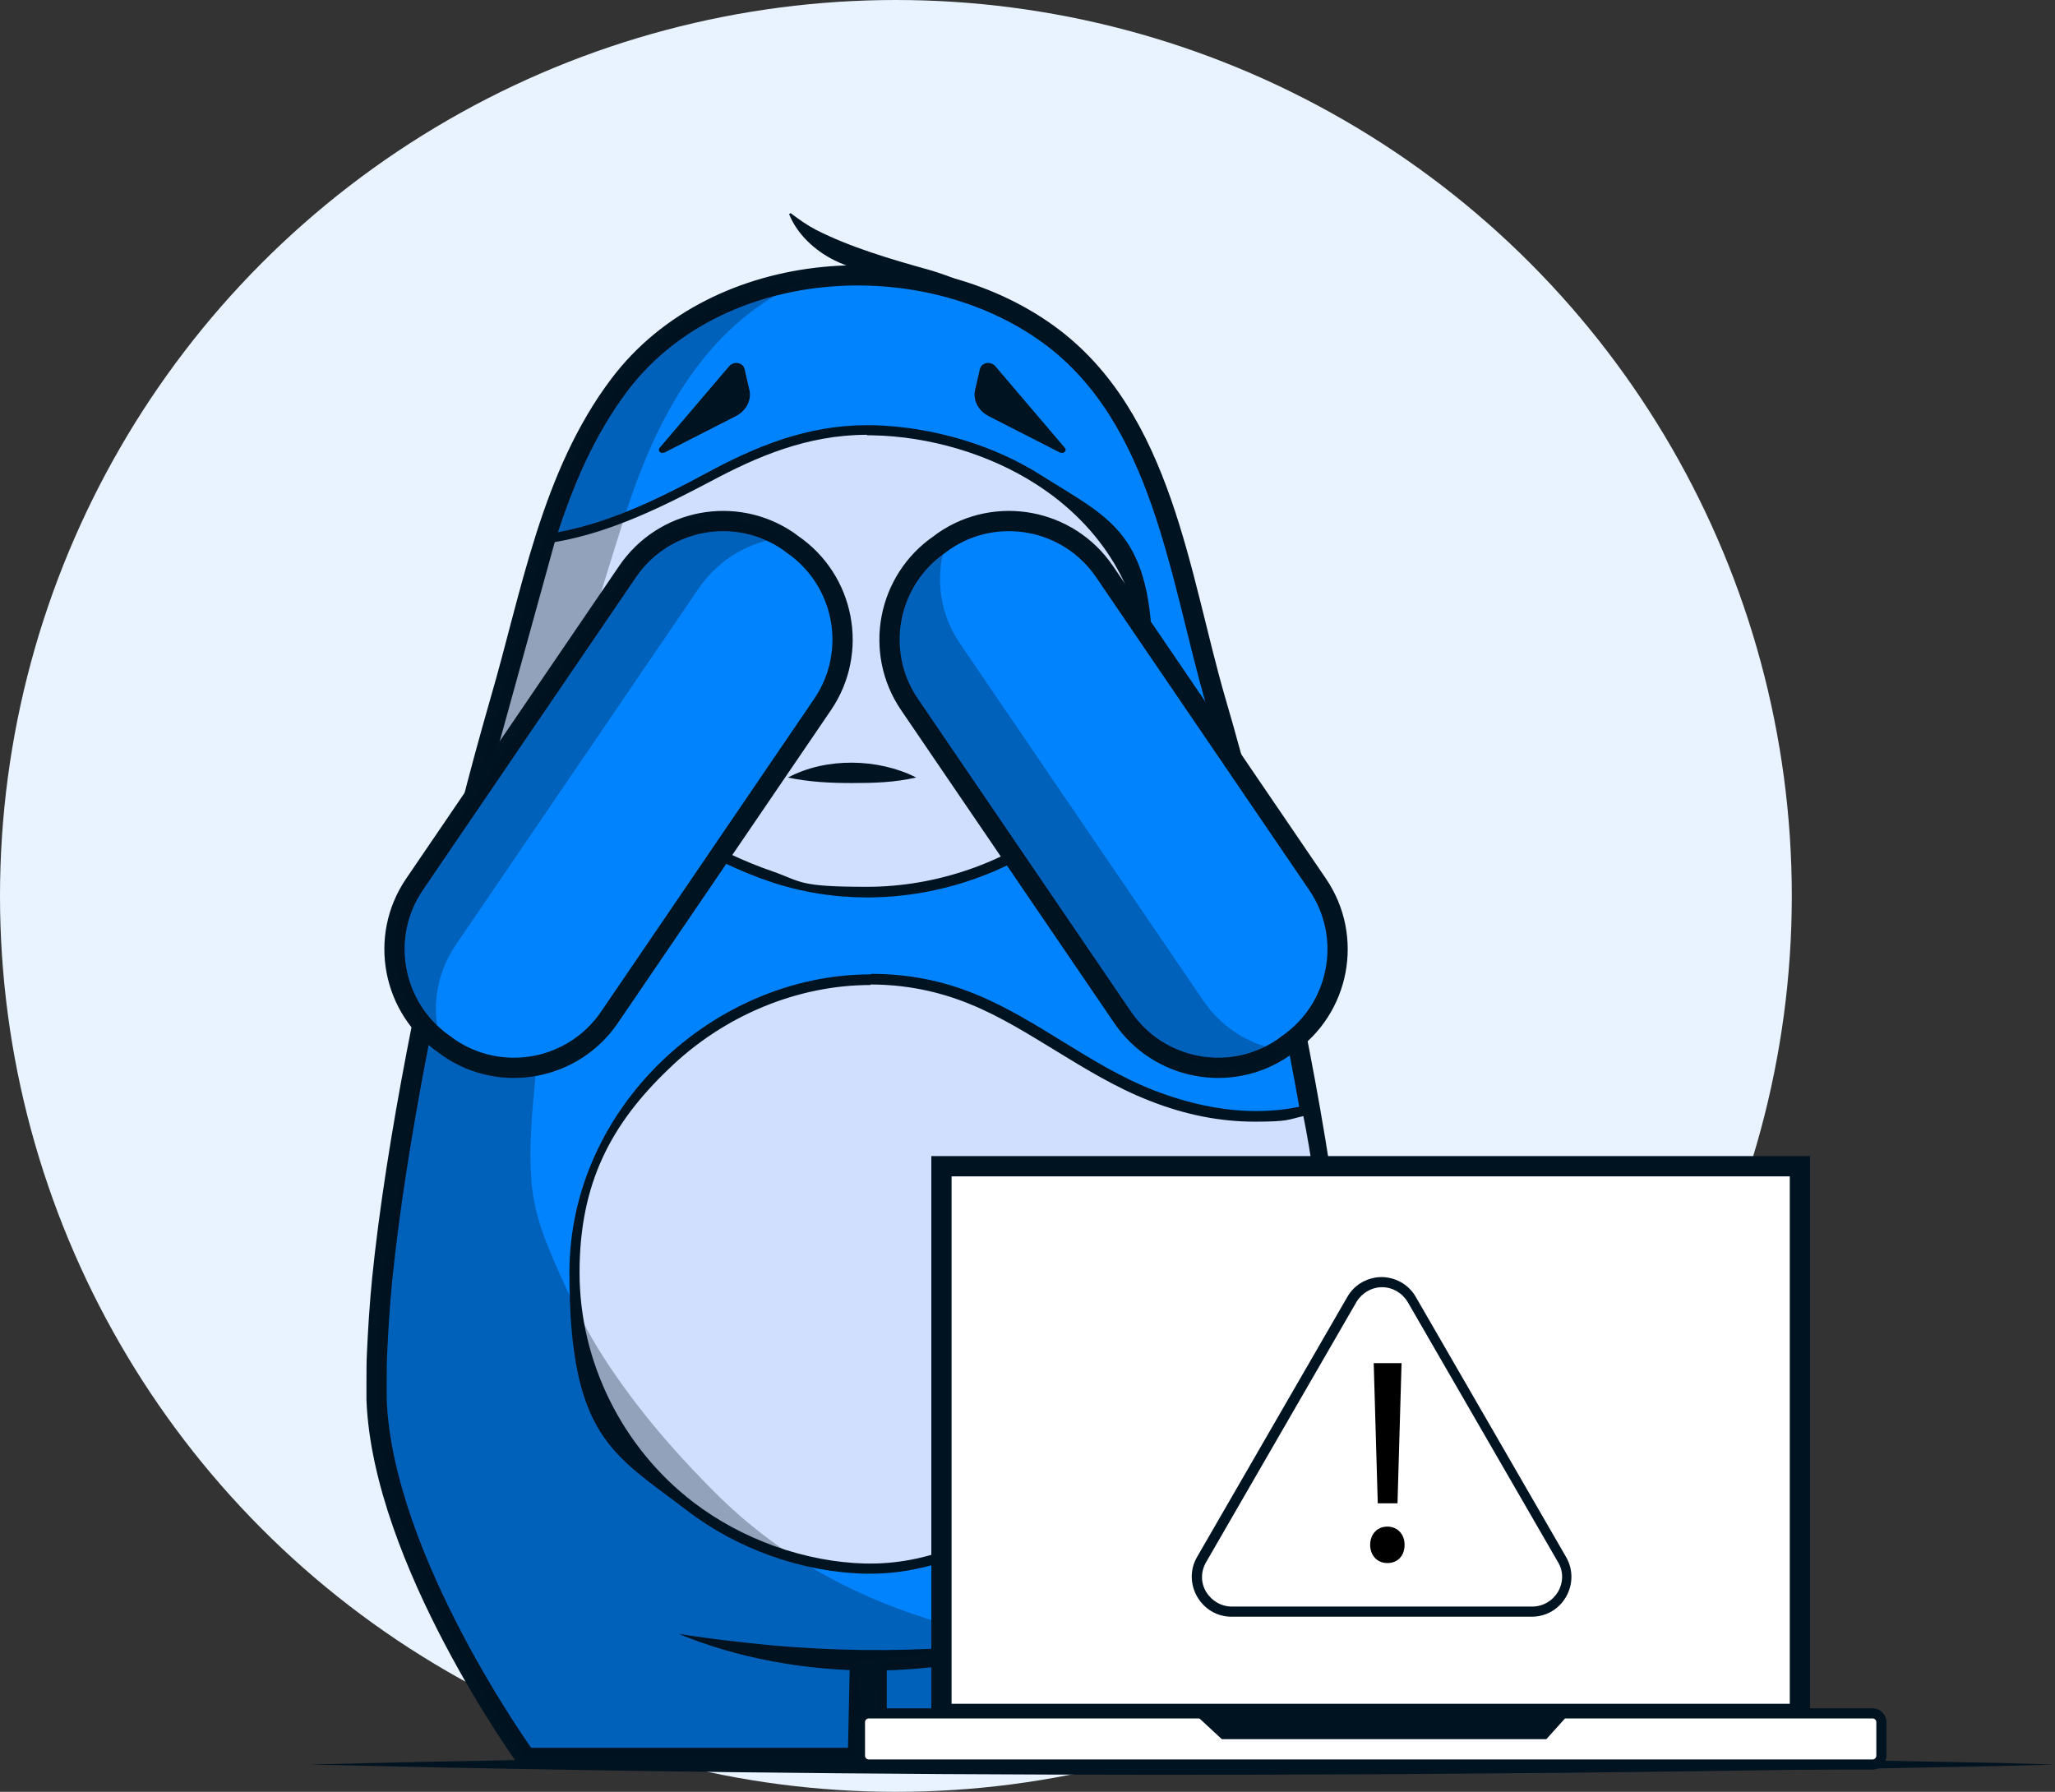
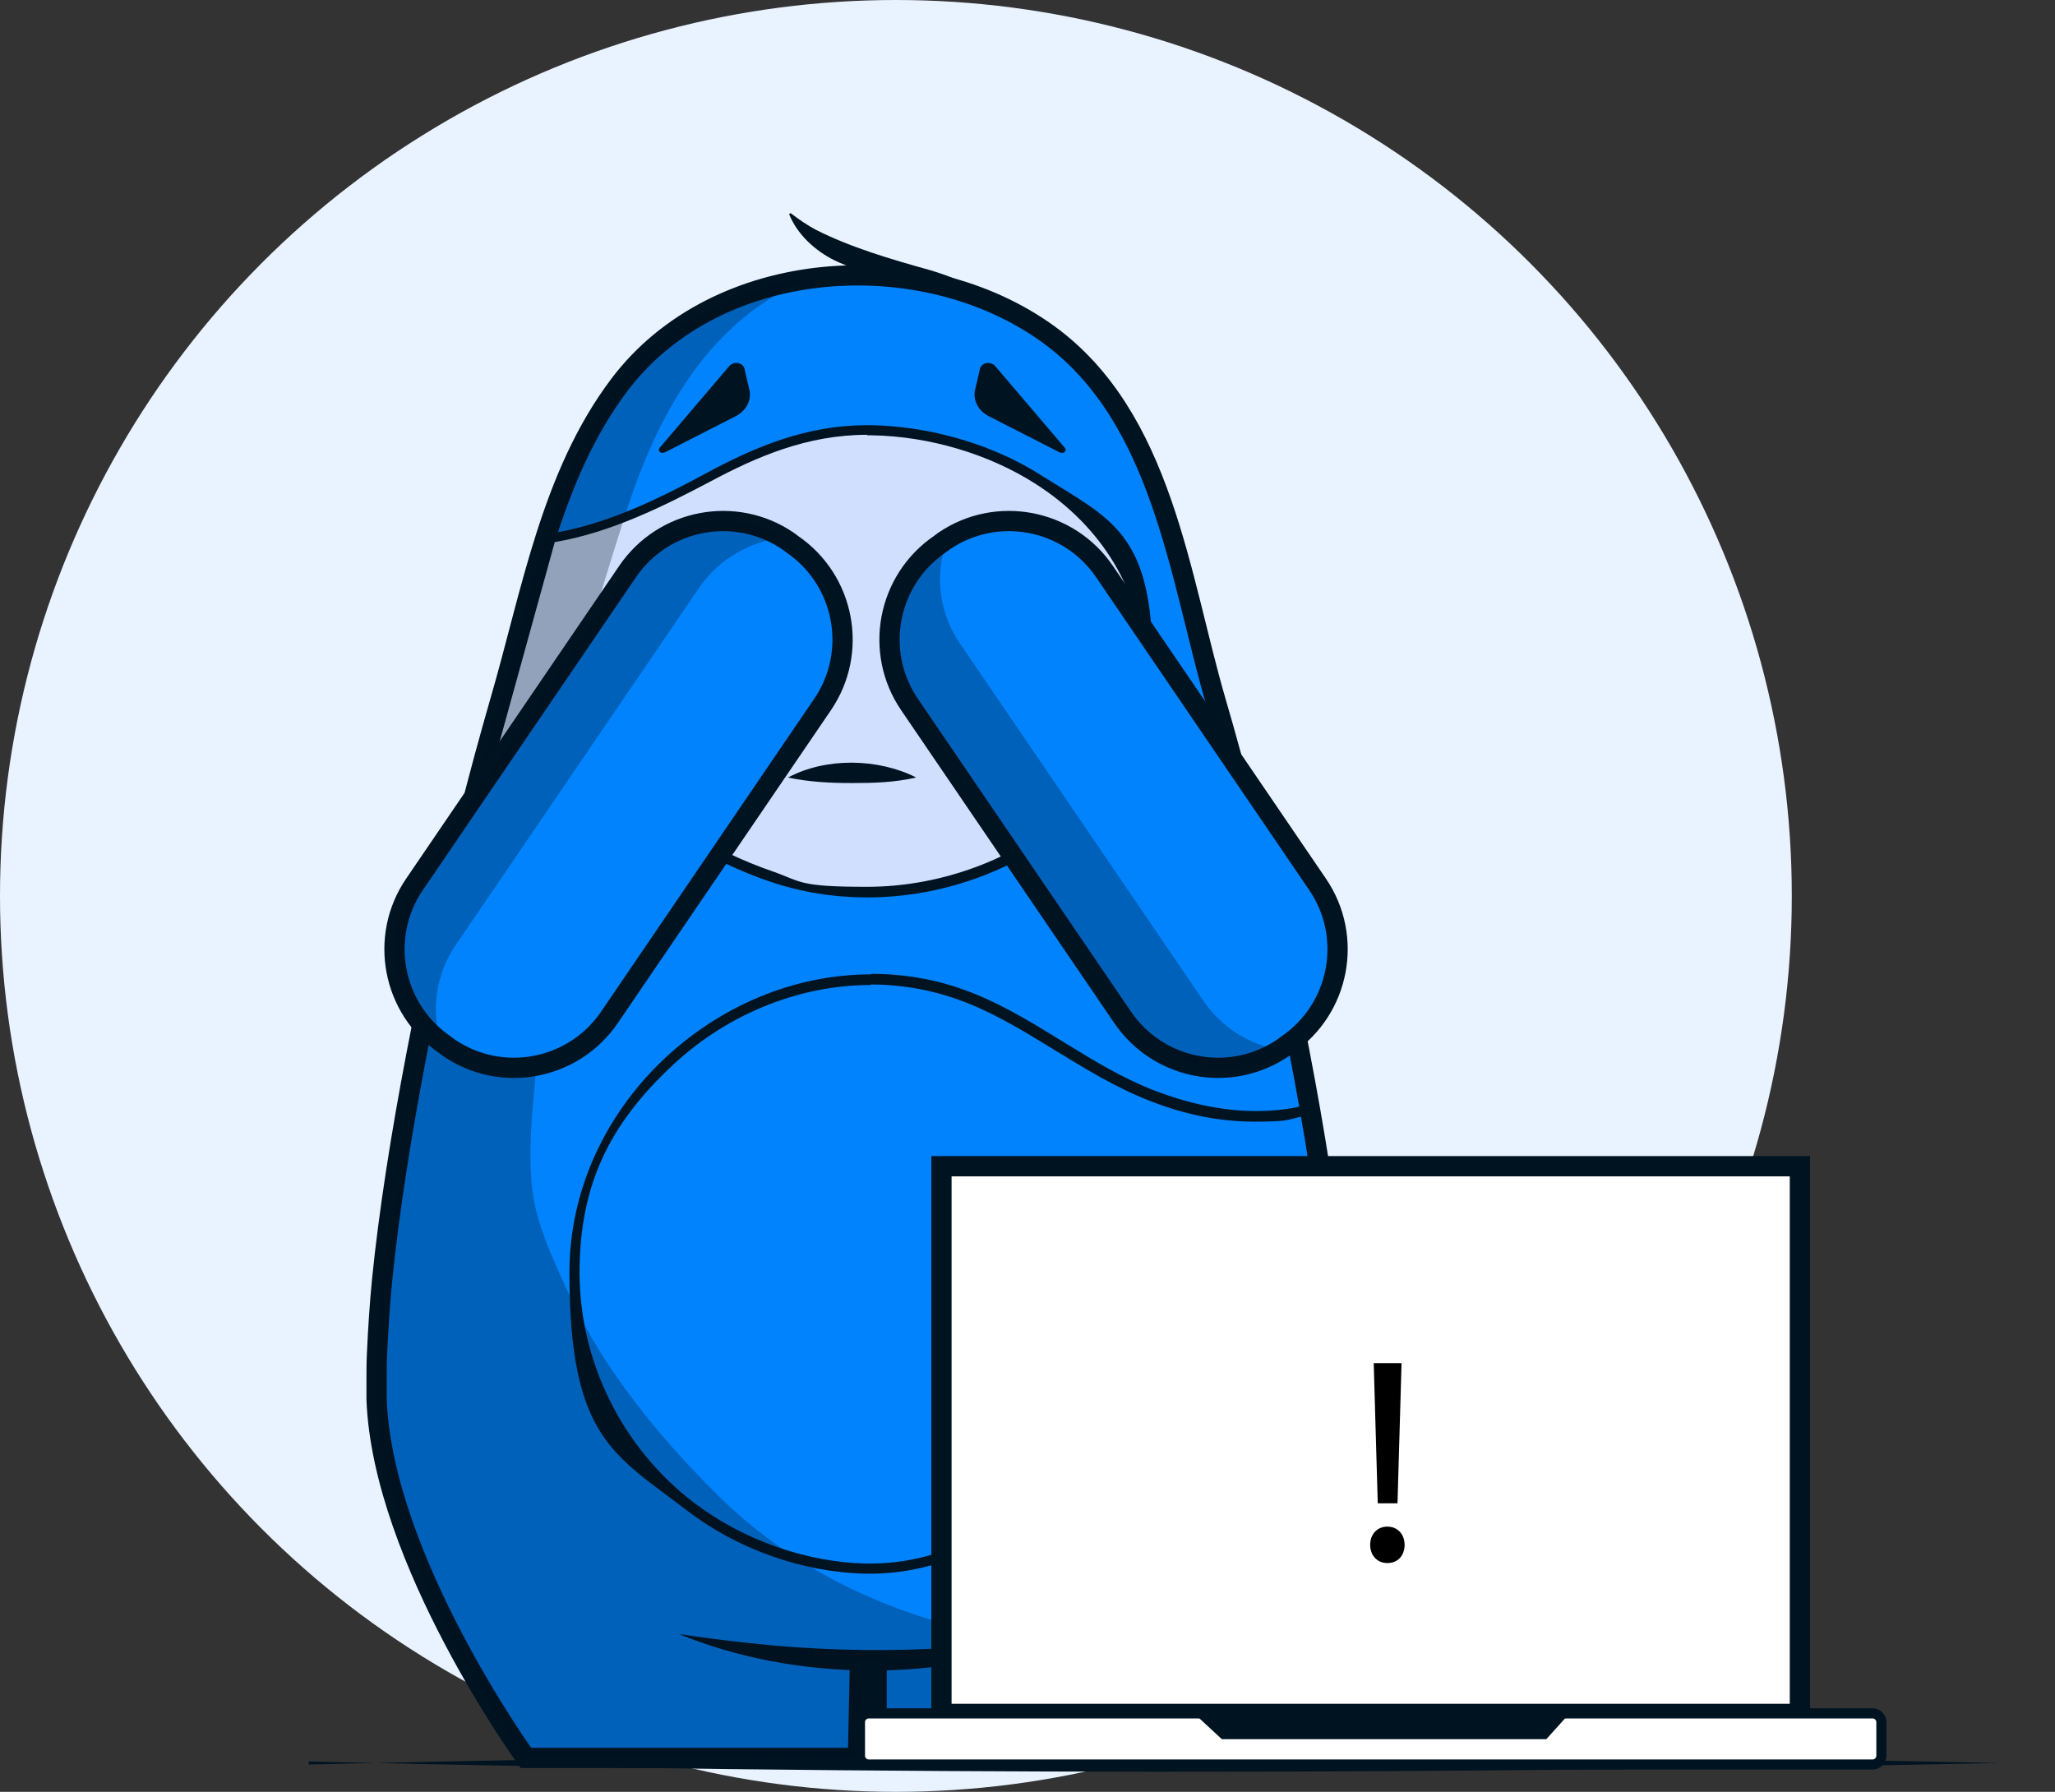
<svg xmlns="http://www.w3.org/2000/svg" id="Layer_1" version="1.1" viewBox="0 0 406 354">
  <rect x="0" y="0" width="406" height="354" fill="#333333" stroke="none" />
  <defs>
    <style>
      .st0 {
        fill: none;
      }

      .st1, .st2 {
        stroke-width: 4px;
      }

      .st1, .st2, .st3, .st4 {
        stroke: #001321;
        stroke-miterlimit: 10;
      }

      .st1, .st5, .st3, .st4 {
        fill: #fff;
      }

      .st1, .st3 {
        stroke-linecap: round;
      }

      .st2 {
        fill: #0083fc;
      }

      .st6 {
        fill: #e9f3ff;
      }

      .st7, .st8 {
        fill: #001321;
      }

      .st9 {
        fill: #d0dffe;
      }

      .st8 {
        isolation: isolate;
        opacity: .3;
      }

      .st3, .st4 {
        stroke-width: 2px;
      }

      .st10 {
        clip-path: url(#clippath);
      }
    </style>
    <clipPath id="clippath">
      <rect class="st0" x="61" y="42" width="345" height="308.7" />
    </clipPath>
  </defs>
  <circle class="st6" cx="177" cy="177" r="177" />
  <g class="st10">
    <g>
      <path class="st2" d="M173.2,347.3v-19.1h-3.3l-.4,19.1h-65.6s-28.3-39.1-29.5-70.8c0-1,0-2,0-3,0-.3,0-.7,0-1,0-1.7,0-3.5.1-5.3.2-4.4.5-9.3,1-14.4,2.7-26.8,9.8-61.9,17-90.8,2.1-8.5,4.3-16.4,6.3-23.4,6.2-21.2,10-44.6,23.6-62.6,19.2-25.4,59.9-28,84.8-9.9,22.5,16.4,25.8,47.8,33,72.5,2,6.8,4.1,14.5,6.2,22.8,7.3,29,14.5,64.4,17.2,91.4.7,7.3,1.1,14,1.1,19.8s0,.7,0,1c0,1,0,2,0,3-1.2,31.7-28.5,70.8-28.5,70.8h-62.9Z" />
-       <path class="st9" d="M172,310c-.4,0-.7,0-1,0-12.1-.3-24.7-4.8-34.6-12.3-14.3-10.9-22.9-28.2-22.9-46.2s6.3-29.8,17.9-41c11.1-10.8,25.9-16.9,40.7-16.9s13.7,1.3,20.1,4c6,2.5,11.6,5.9,17.1,9.2,5.8,3.6,11.8,7.3,18.4,9.8,7,2.7,13.8,4.1,20.3,4.1s7.1-.4,10.4-1.3c.9,4.2,4,20.5,4.8,38.8.5,11.6-.2,23-.5,26.9-5.3-2-10.6-3-16-3-15.2,0-28.8,8-41.5,16.1-9.6,6.2-20.2,11.9-33.1,11.9h0Z" />
      <path class="st7" d="M172,194.5c6.8,0,13.4,1.3,19.7,3.9,5.9,2.4,11.5,5.9,16.9,9.2,5.9,3.6,11.9,7.3,18.6,9.9,7.1,2.8,14,4.1,20.7,4.1s6.5-.4,9.6-1.1c1.1,5.4,3.8,20.6,4.6,37.6.5,10.4-.1,20.7-.5,25.4-5-1.8-10-2.6-15.1-2.6-15.4,0-29.2,8-42,16.3-9.5,6.1-20,11.7-32.5,11.7s-.7,0-1,0c-11.9-.3-24.3-4.7-34-12.1-14.1-10.8-22.5-27.8-22.5-45.4s6.2-29.3,17.6-40.2c10.9-10.6,25.5-16.6,39.9-16.6M172,192.5c-30.9,0-59.5,26.3-59.5,58.9s8.7,35.9,23.2,47c9.9,7.6,22.7,12.2,35.2,12.5.4,0,.7,0,1.1,0,12.5,0,23.2-5.4,33.6-12,13.2-8.5,26.4-16,41-16s11,1,16.9,3.4c0,0,1.3-13.9.7-28.3-1-21.5-5-40-5-40-3.6,1.1-7.4,1.5-11.1,1.5-6.8,0-13.6-1.6-19.9-4-12.7-4.9-23-14-35.5-19.1-6.8-2.8-13.7-4-20.5-4h0Z" />
      <path class="st9" d="M171.3,176.3c-6.6,0-13-1-19.1-3.1-5.7-1.9-11-4.7-16.2-7.3-5.5-2.8-11.2-5.7-17.4-7.7-6.6-2.1-13.1-3.2-19.2-3.2s-2.7,0-4,.2l13.5-48.7c11.3-1.8,21.9-7.1,31.1-12,9.1-4.9,19.2-9.4,31.4-9.4s.7,0,1,0c11.5.2,23.4,3.8,32.8,9.7,13.5,8.6,21.6,22.1,21.6,36.2s-6,23.3-16.8,32c-10.5,8.5-24.6,13.3-38.5,13.3h0Z" />
      <path class="st7" d="M171.3,84v2c.3,0,.6,0,1,0,11.3.2,23.1,3.7,32.3,9.6,13.2,8.4,21.1,21.6,21.1,35.3s-5.8,22.7-16.5,31.2c-10.4,8.3-24.2,13.1-37.9,13.1s-12.8-1-18.8-3.1c-5.6-1.9-10.9-4.6-16.1-7.2-5.6-2.8-11.3-5.8-17.6-7.8-6.7-2.2-13.3-3.3-19.5-3.3s-1.8,0-2.6,0l12.9-46.7c11.2-1.9,21.7-7.2,30.8-12,9-4.8,19-9.2,30.9-9.2v-2M171.3,84c-11.9,0-22,4.2-31.8,9.5-10.2,5.5-20.4,10.4-31.4,12l-14,50.7c1.8-.2,3.5-.3,5.3-.3,6.4,0,12.9,1.2,18.9,3.2,12,3.9,21.8,11,33.6,15,6.4,2.2,13,3.2,19.4,3.2,29.3,0,56.4-20.7,56.4-46.4s-8.2-28.3-22-37c-9.4-6-21.5-9.6-33.3-9.9-.3,0-.7,0-1,0Z" />
      <path class="st7" d="M200,61.7c-5.4-2.9-11.1-4.8-17.1-5.9-5.9-1.3-12.5-1.6-18.1-4.4-3.8-1.9-7.3-5.1-8.9-9.1l.3-.2c1.7,1.3,3.3,2.4,5,3.3,6.9,3.5,14.8,5.8,22.3,7.9,5.9,1.7,11.7,4.5,16.6,8.1l-.2.3h0Z" />
      <path class="st7" d="M209.3,322.8c-22.5,9.9-52.5,9.4-75.2,0,6.3,1,12.6,1.7,18.8,2.3,11.7,1,23.5,1.2,35.2.4,1.5-.1,5.5-.5,7-.7,4.6-.5,9.6-1.4,14.1-2h0Z" />
      <path class="st4" d="M160.2,121.9c0,5.2-2.1,9.8-5.4,13.2h-27.2c-3.3-3.4-5.4-8.1-5.4-13.2,0-10.5,8.5-19,19-19s19,8.5,19,19Z" />
      <path class="st7" d="M141.2,133.3c8.1,0,14.7-6.6,14.7-14.7s-6.6-14.7-14.7-14.7-14.7,6.6-14.7,14.7,6.6,14.7,14.7,14.7Z" />
      <path class="st5" d="M153,129.7c1.9-2.1,2.6-4.7,1.4-5.8-1.2-1.1-3.7-.3-5.6,1.9-1.9,2.1-2.6,4.7-1.4,5.8,1.2,1.1,3.7.3,5.6-1.9Z" />
      <path class="st4" d="M217.3,121.9c0,5.2-2.1,9.8-5.4,13.2h-27.2c-3.3-3.4-5.4-8.1-5.4-13.2,0-10.5,8.5-19,19-19s19,8.5,19,19Z" />
      <path class="st7" d="M209.6,89.5l-14.3-7.3c-2.1-1.1-3.2-3.3-2.6-5.4l.9-3.9c.3-1.3,2.1-1.6,3-.6l13.8,16.2c.4.5-.2,1.2-.8.9h0Z" />
      <path class="st7" d="M131.1,89.5l14.3-7.3c2.1-1.1,3.2-3.3,2.6-5.4l-.9-3.9c-.3-1.3-2.1-1.6-3-.6l-13.8,16.2c-.4.5.2,1.2.8.9h0Z" />
      <path class="st8" d="M192.4,347.3h-19.2v-4.1l.9-15,13.5-.2,4.8,19.4Z" />
      <path class="st7" d="M155.7,153.6c7.5-4,17.8-3.8,25.3,0-4.3,1-8.4,1.1-12.7,1.1-4.3,0-8.4-.2-12.7-1.1Z" />
      <path class="st7" d="M198,133.3c8.1,0,14.7-6.6,14.7-14.7s-6.6-14.7-14.7-14.7-14.7,6.6-14.7,14.7,6.6,14.7,14.7,14.7Z" />
      <path class="st5" d="M209.8,129.7c1.9-2.1,2.6-4.7,1.4-5.8-1.2-1.1-3.7-.3-5.6,1.9-1.9,2.1-2.6,4.7-1.4,5.8,1.2,1.1,3.7.3,5.6-1.9Z" />
      <path class="st8" d="M75.5,252.8c-.5,5.2-.9,10-1,14.4,0,1.8-.1,3.6-.1,5.3s0,.7,0,1c0,1,0,2,0,3,1.2,31.7,29.5,70.8,29.5,70.8h67.7l-2.8-19.1s35.1-3.9,35.1-3.9c-5.2.6-12.2-2.1-17-3.4-17.4-4.9-33-13.3-45.8-26.2-8.6-8.6-16.5-17.9-22.9-28.2-3.1-5.1-5.7-10.4-8.1-15.9-2.5-5.6-4.6-11-5.1-17.1-.5-6.2,0-12.5.6-18.7,1.2-13.3,2-26.6,2.7-39.8.7-12.7.8-25.5,4.3-37.8.9-3.2,2-6.4,2.9-9.6,2.6-8.5,5.2-17,7.9-25.5,6.3-19.9,16.5-39.2,36.9-47.2-14.8,2-28.8,8.9-37.9,21-13.6,18-17.4,41.5-23.6,62.6-2.1,7-4.2,14.9-6.3,23.4l-17,90.8h0Z" />
-       <path class="st7" d="M61,348.6c110.8-2.7,223.4-2.6,334.2-.3l10.8.3-10.8.3c-110.8,2.3-223.4,2.4-334.2-.3Z" />
+       <path class="st7" d="M61,348.6c110.8-2.7,223.4-2.6,334.2-.3c-110.8,2.3-223.4,2.4-334.2-.3Z" />
      <path class="st2" d="M87.9,206.4l.8.6c10.4,7.1,24.6,4.4,31.7-6l42.1-61.8c7.1-10.4,4.4-24.6-6-31.7l-.8-.6c-10.4-7.1-24.6-4.4-31.7,6l-42.1,61.8c-7.1,10.4-4.4,24.6,6,31.7Z" />
      <path class="st8" d="M154.8,106.2c-6.5.7-12.6,4.1-16.6,9.8l-48.1,70.6c-4,5.8-4.9,12.8-3.1,19-9.6-7.3-11.9-20.9-5.1-31l42.1-61.8c6.9-10.1,20.4-12.9,30.7-6.6Z" />
      <path class="st2" d="M186.5,106.9l-.8.6c-10.4,7.1-13.1,21.3-6,31.7l42.1,61.8c7.1,10.4,21.3,13.1,31.7,6l.8-.6c10.4-7.1,13.1-21.3,6-31.7l-42.1-61.8c-7.1-10.4-21.3-13.1-31.7-6Z" />
      <path class="st8" d="M254.4,207.6c-6.5-.6-12.6-4-16.6-9.8l-48.1-70.6c-4-5.8-4.9-12.8-3.1-19-9.6,7.3-11.9,20.9-5.1,31l42.1,61.8c6.9,10.1,20.4,12.9,30.7,6.6Z" />
      <path class="st1" d="M355.6,230.4h-169.6v108.2h169.6v-108.2Z" />
      <path class="st3" d="M370,338.5h-198.4c-.9,0-1.7.8-1.7,1.7v6.7c0,.9.8,1.7,1.7,1.7h198.4c.9,0,1.7-.8,1.7-1.7v-6.7c0-.9-.8-1.7-1.7-1.7Z" />
      <path class="st7" d="M305.5,343.6h-64.1l-5.4-5h74l-4.5,5Z" />
-       <path class="st7" d="M273,254.3c2.1,0,4,1.1,5.1,2.9l29.7,51.4c1.1,1.8,1.1,4,0,5.9-1.1,1.8-3,2.9-5.1,2.9h-59.3c-2.1,0-4-1.1-5.1-2.9-1.1-1.8-1.1-4,0-5.9l29.7-51.4c1.1-1.8,3-2.9,5.1-2.9M273,252.3c-2.6,0-5.3,1.3-6.8,3.9l-29.7,51.4c-3,5.2.8,11.8,6.8,11.8h59.3c6.1,0,9.8-6.6,6.8-11.8l-29.7-51.4c-1.5-2.6-4.2-3.9-6.8-3.9h0Z" />
      <path d="M270.7,305.2c0-2.1,1.4-3.6,3.4-3.6s3.4,1.5,3.4,3.6-1.3,3.6-3.4,3.6-3.4-1.6-3.4-3.6ZM272.2,297l-.8-27.7h5.5l-.8,27.7h-3.9,0Z" />
    </g>
  </g>
</svg>